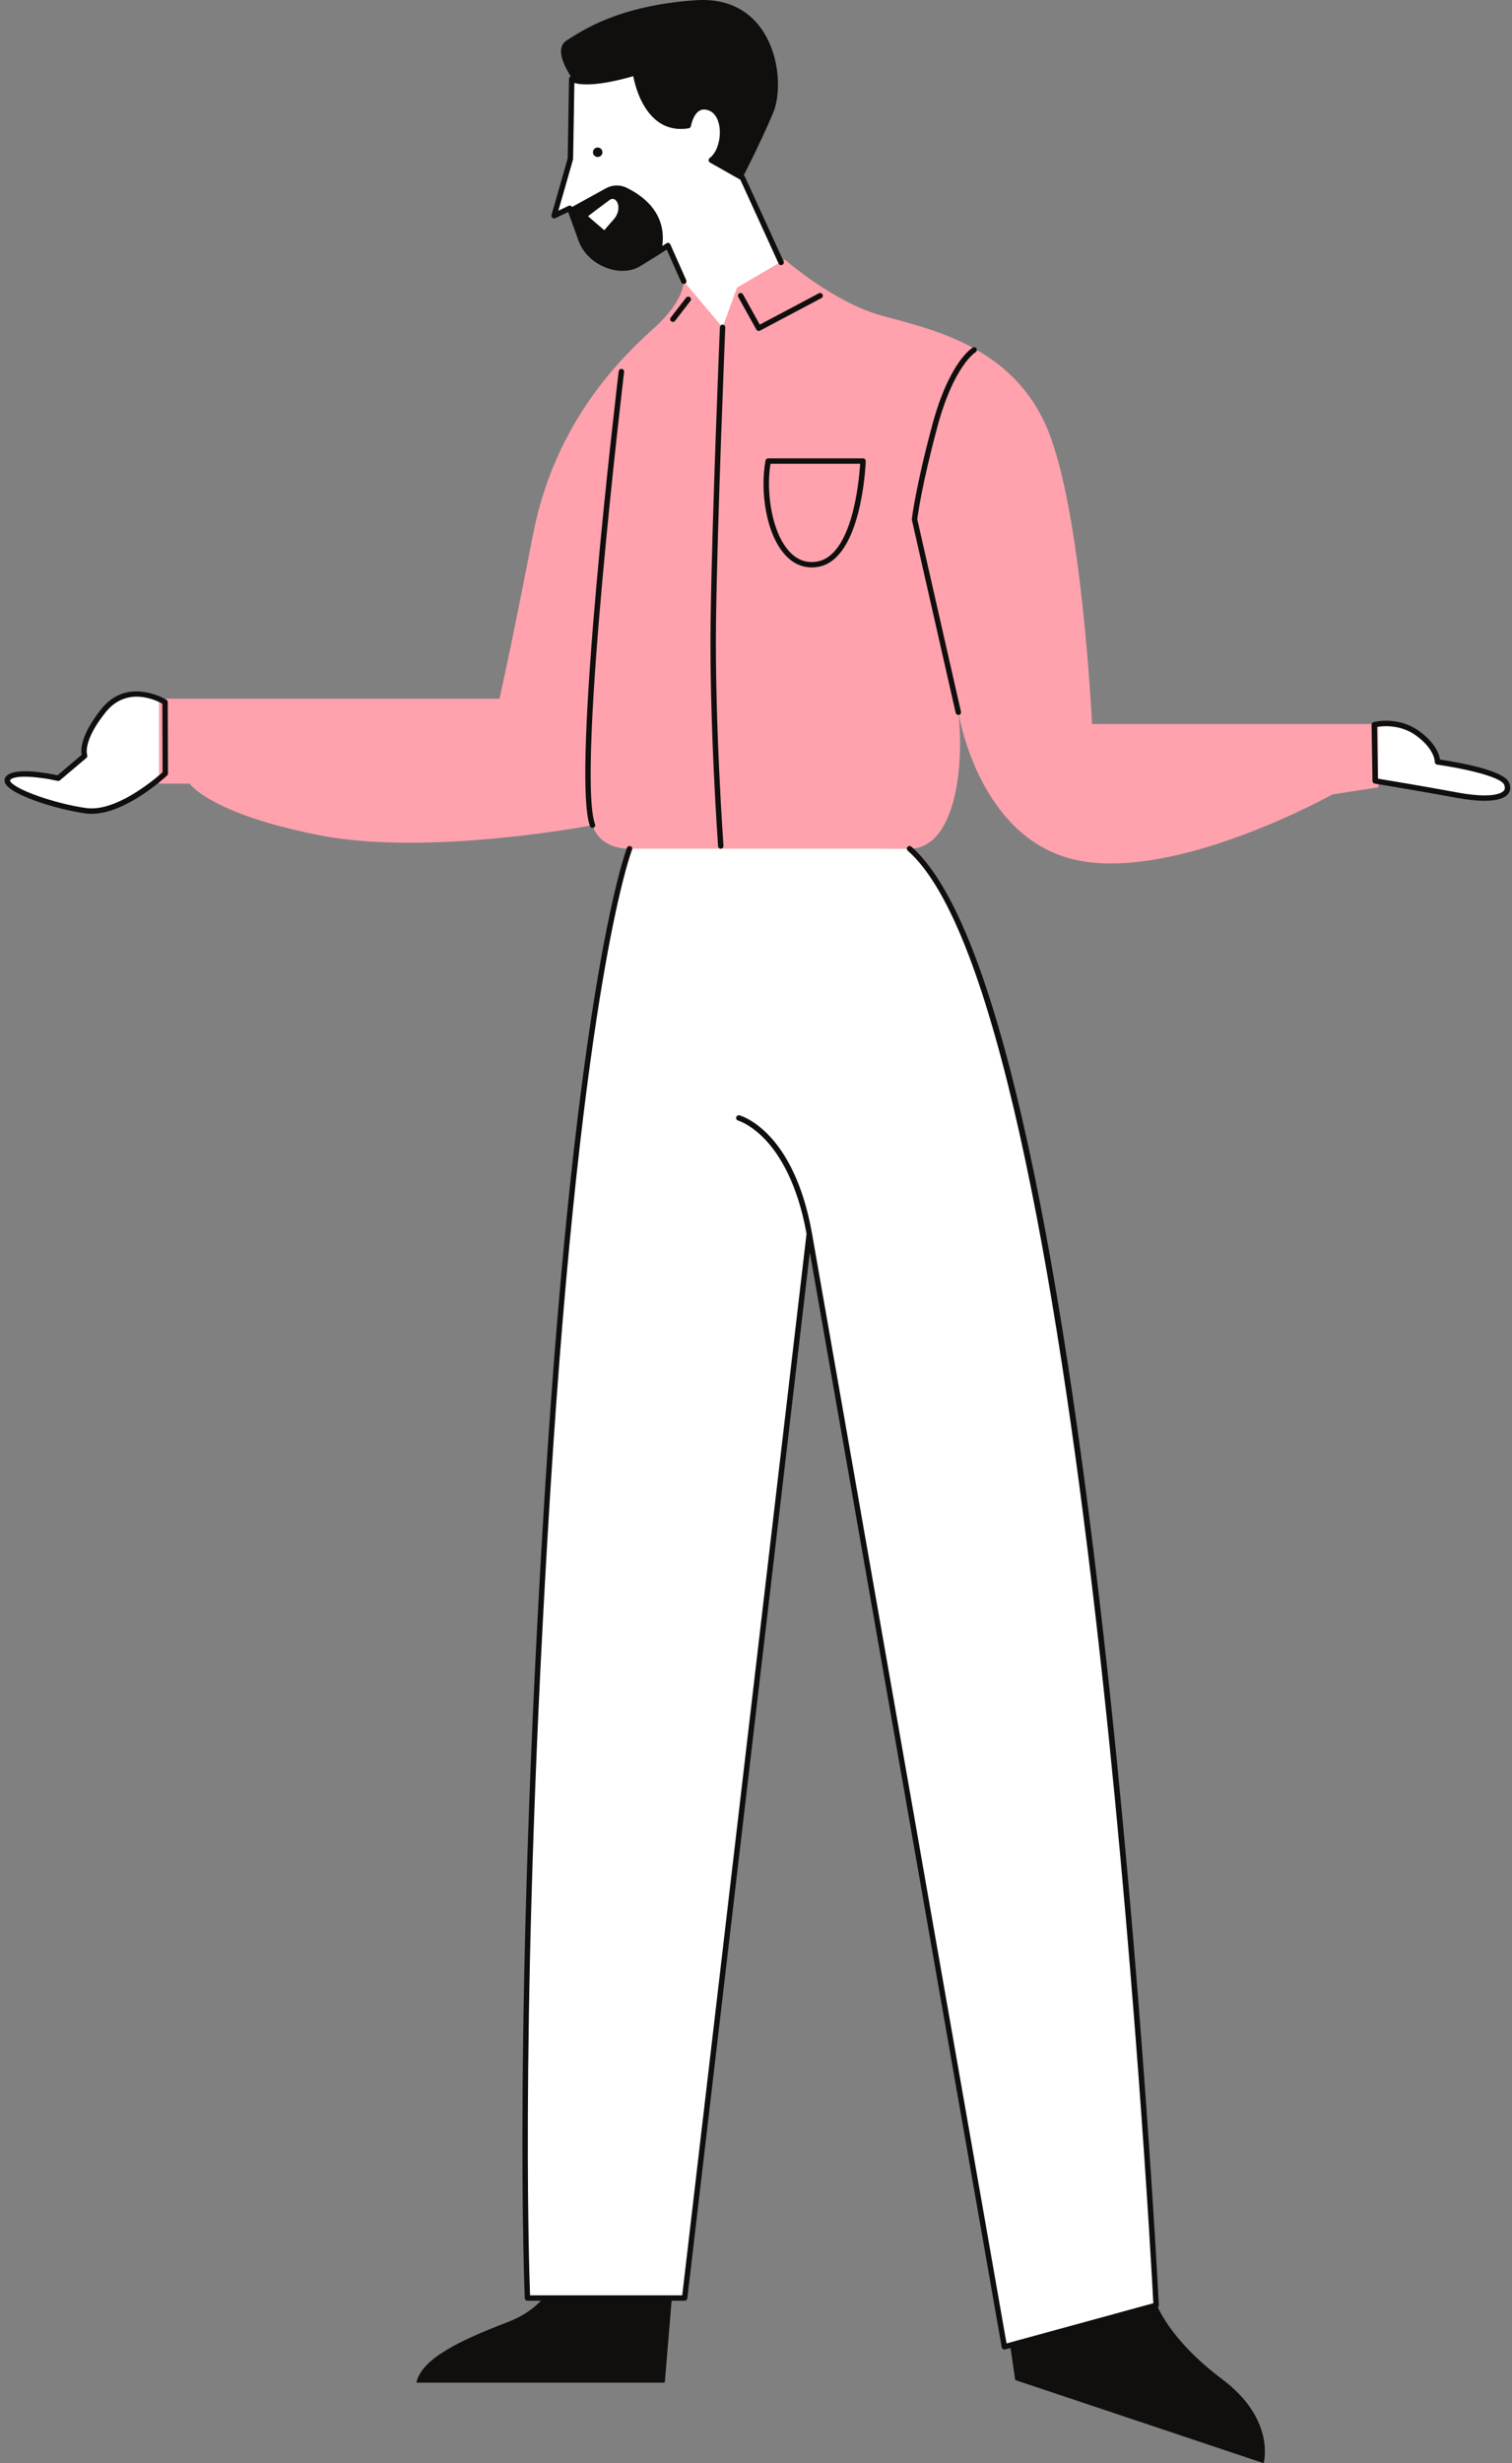
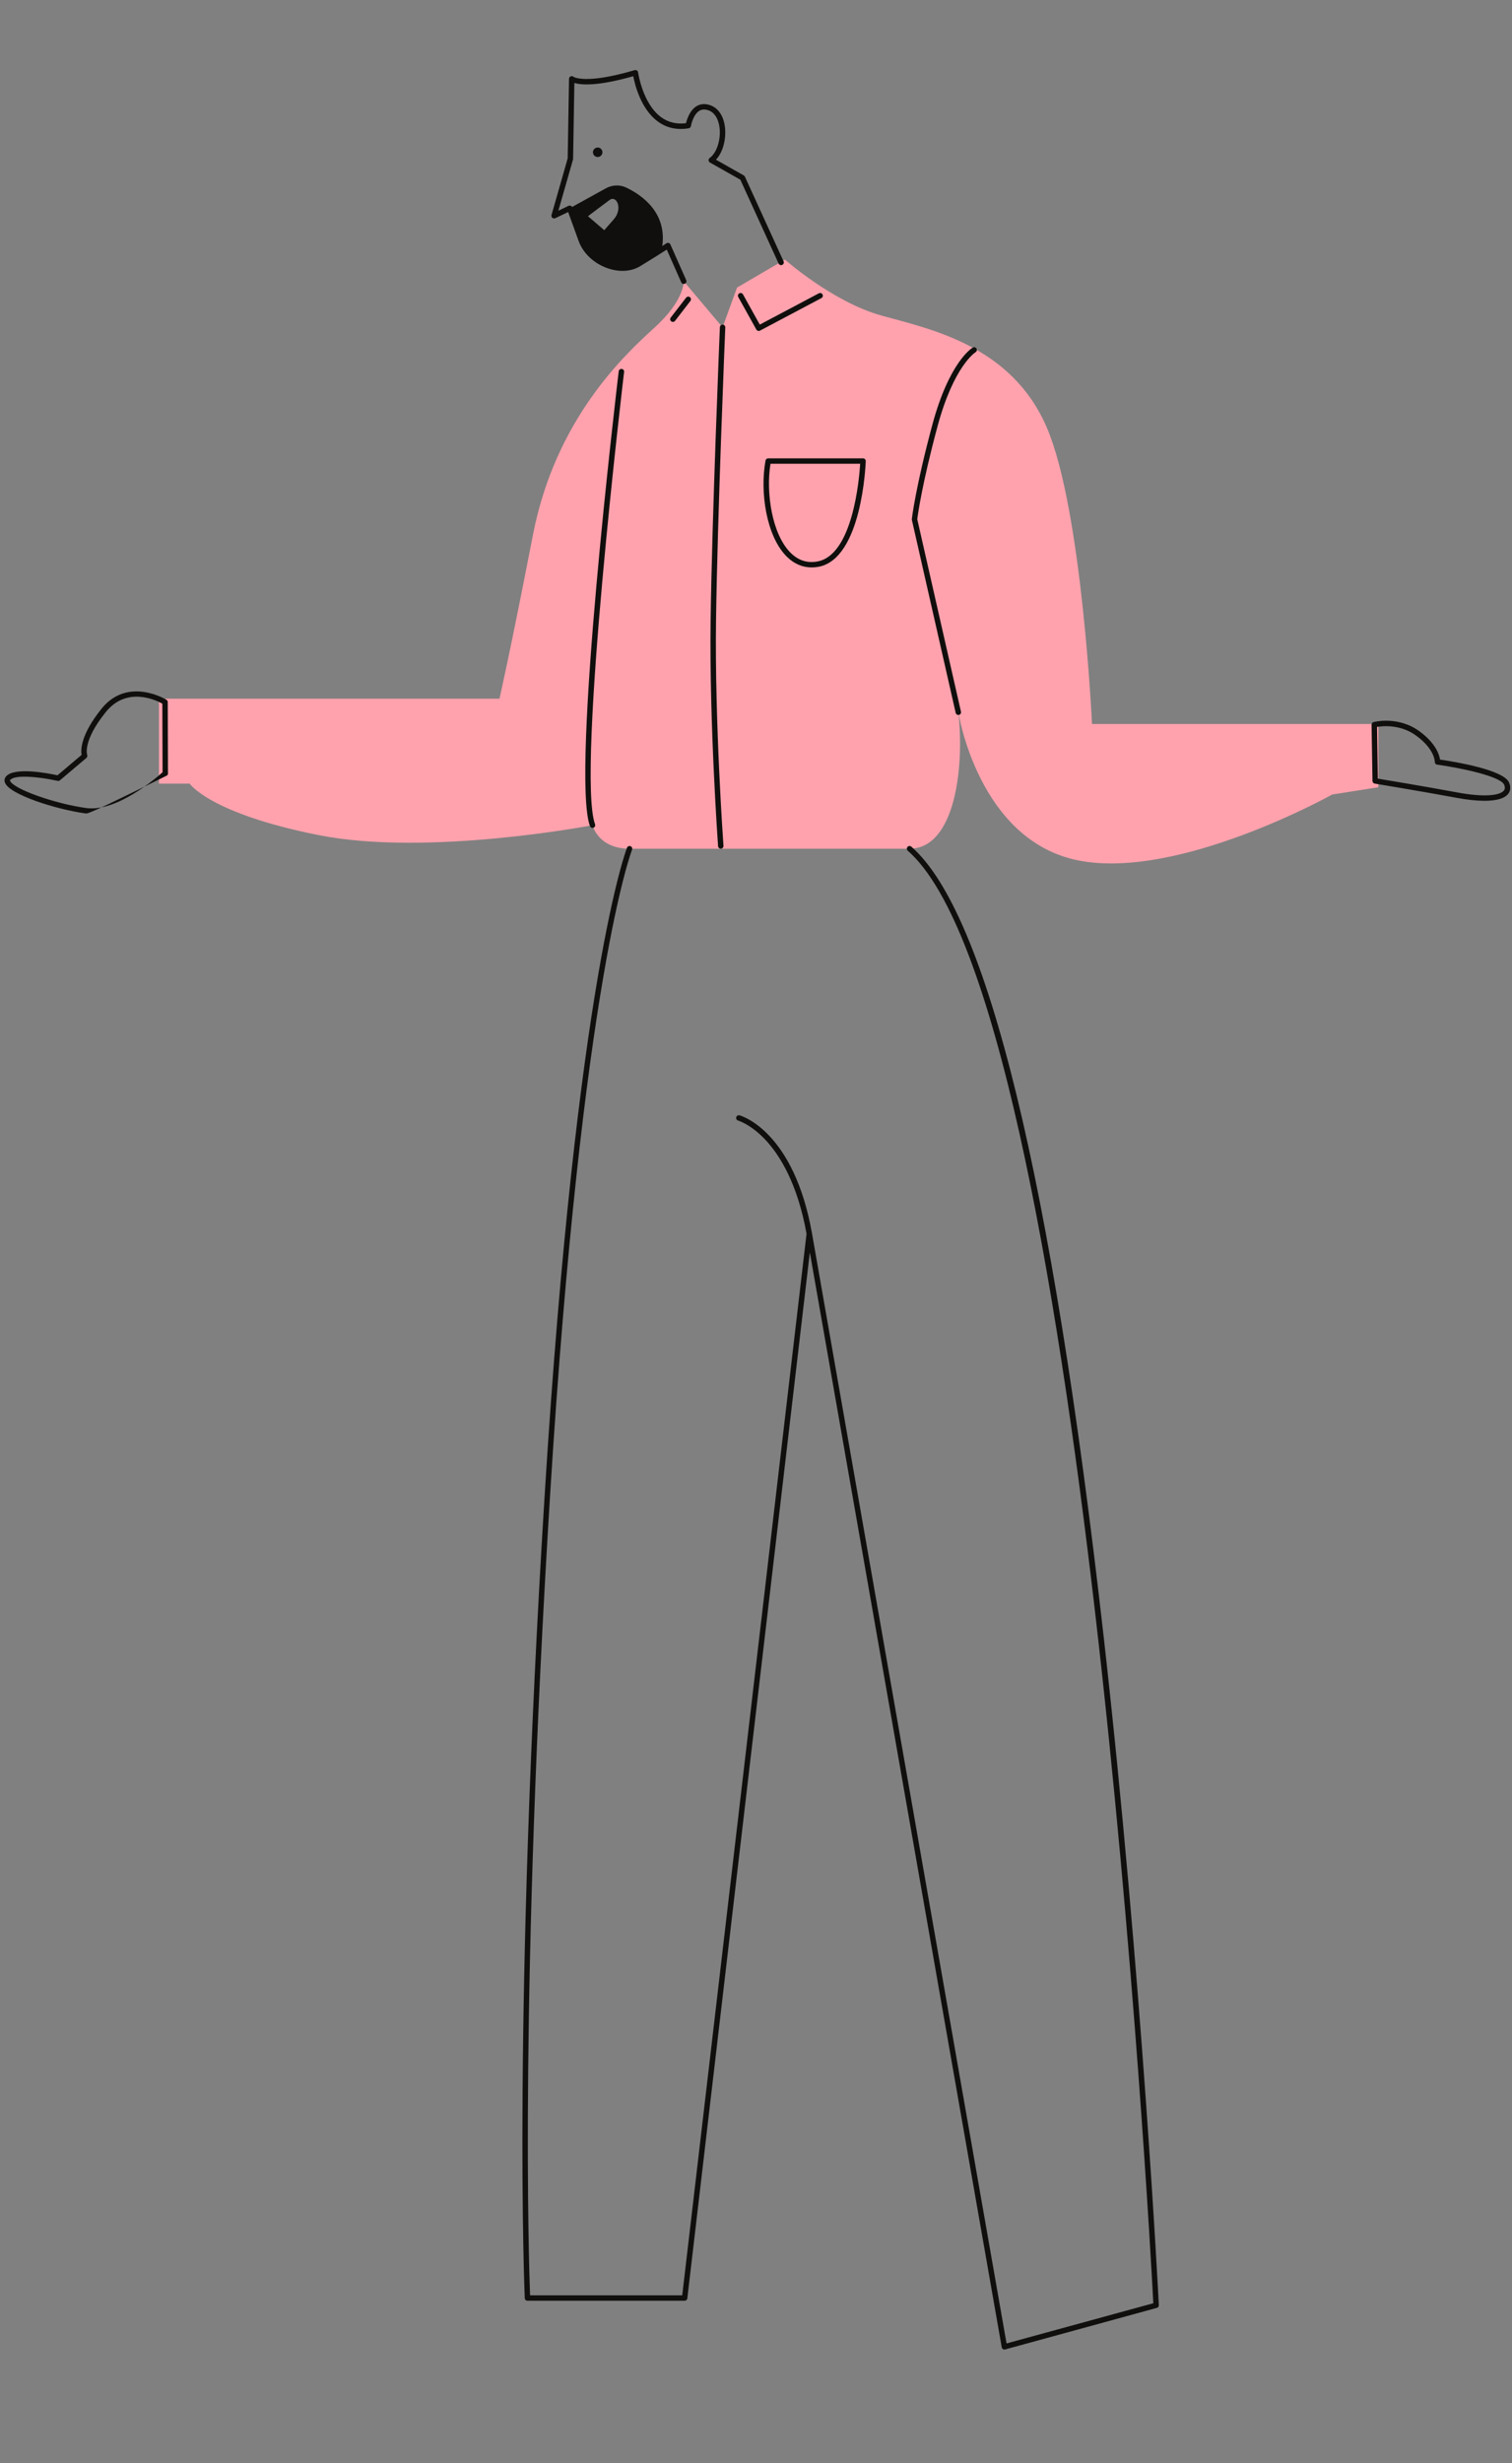
<svg xmlns="http://www.w3.org/2000/svg" fill="#000000" height="489.5" preserveAspectRatio="xMidYMid meet" version="1" viewBox="-0.9 0.0 300.6 489.5" width="300.6" zoomAndPan="magnify">
  <rect x="-0.9" y="0.0" width="300.6" height="489.5" fill="#808080" stroke="none" />
  <defs>
    <clipPath id="a">
      <path d="M 81 0 L 251 0 L 251 489.531 L 81 489.531 Z M 81 0" />
    </clipPath>
    <clipPath id="b">
      <path d="M 0 13 L 299.352 13 L 299.352 467 L 0 467 Z M 0 13" />
    </clipPath>
  </defs>
  <g>
    <g clip-path="url(#a)" id="change1_2">
-       <path d="M 109.715 451.086 C 109.715 451.086 109.355 457.91 100.016 461.5 C 90.676 465.094 82.957 468.684 81.879 473.531 L 131.262 473.531 L 133.059 451.984 Z M 146.707 35.336 C 146.707 35.336 149.938 29.141 152.766 22.539 C 155.594 15.941 153.035 -1.027 137.414 0.047 C 121.789 1.125 114.652 6.242 111.824 7.992 C 108.992 9.746 111.824 14.324 114.113 17.422 C 116.402 20.52 133.102 35.066 146.707 35.336 Z M 228.953 457.746 C 228.953 457.746 231.285 464.75 242.062 472.828 C 252.836 480.91 250.32 489.531 250.32 489.531 L 200.938 473.008 L 199.859 465.648 L 228.953 457.746" fill="#100f0d" />
-     </g>
+       </g>
    <g id="change2_1">
-       <path d="M 298.629 155.742 C 297.551 153.184 284.891 151.434 284.891 151.434 C 284.891 151.434 285.023 148.738 280.984 145.773 C 276.945 142.812 272.32 144.023 272.32 144.023 L 272.5 155.203 C 272.5 155.203 281.523 156.684 288.797 158.031 C 296.07 159.379 299.707 158.301 298.629 155.742 Z M 19.699 141.195 C 14.715 147.391 15.93 150.219 15.93 150.219 L 10.676 154.664 C 10.676 154.664 2.324 152.777 0.711 154.664 C -0.906 156.551 9.328 160.188 16.199 161.129 C 23.066 162.07 31.957 153.723 31.957 153.723 L 31.91 139.535 C 31.91 139.535 24.684 135 19.699 141.195 Z M 114.652 47.727 C 116.266 52.172 122.328 54.73 126.098 52.438 C 129.871 50.148 131.891 48.805 131.891 48.805 L 135.031 55.895 L 141.59 70.219 L 159.5 63.348 L 146.707 35.336 L 140.512 31.832 C 143.34 29.812 143.742 22.809 140.242 21.461 C 136.738 20.117 135.93 24.965 135.93 24.965 C 127.043 26.445 125.426 14.461 125.426 14.461 C 114.922 17.559 112.766 15.672 112.766 15.672 L 112.496 31.562 L 109.266 42.879 L 112.363 41.395 C 112.363 41.395 113.035 43.281 114.652 47.727 Z M 228.953 458.148 L 198.781 466.41 L 159.996 245.172 L 135.215 456.711 L 103.969 456.711 C 103.969 456.711 101.453 401.402 107.918 297.25 C 114.383 193.094 124.258 168.672 124.258 168.672 C 123.449 167.863 179.926 168.672 179.926 168.672 C 216.023 200.277 228.953 458.148 228.953 458.148" fill="#ffffff" />
-     </g>
+       </g>
    <g id="change3_1">
      <path d="M 62.484 165.977 C 40.754 161.668 36.805 155.742 36.805 155.742 L 30.699 155.742 L 30.699 138.859 L 98.398 138.859 C 98.398 138.859 100.555 129.523 105.043 106.359 C 109.531 83.191 123.359 70.441 129.285 65.055 C 135.215 59.668 135.031 55.895 135.031 55.895 L 142.754 65.055 L 145.629 57.152 L 155.145 51.586 C 155.145 51.586 164.664 60.027 174.359 62.719 C 184.059 65.414 200.219 68.645 207.223 84.988 C 214.227 101.328 216.203 143.891 216.203 143.891 L 273.129 143.891 L 273.129 156.461 L 263.969 157.898 C 263.969 157.898 233.441 174.957 213.508 171.008 C 193.574 167.055 189.625 141.555 189.625 141.555 C 190.883 152.688 188.906 168.672 179.926 168.672 C 170.949 168.672 130.543 168.672 124.258 168.672 C 117.973 168.672 116.895 164.004 116.895 164.004 C 116.895 164.004 84.211 170.285 62.484 165.977" fill="#ffa2ad" />
    </g>
    <g id="change1_3">
      <path d="M 118.871 30.262 C 118.871 30.781 118.449 31.203 117.93 31.203 C 117.406 31.203 116.984 30.781 116.984 30.262 C 116.984 29.742 117.406 29.32 117.93 29.32 C 118.449 29.32 118.871 29.742 118.871 30.262 Z M 121.117 43.594 C 119.23 45.75 119.23 45.75 119.23 45.75 L 115.996 42.969 C 115.996 42.969 118.961 40.723 120.309 39.734 C 121.652 38.746 123.004 41.441 121.117 43.594 Z M 123.586 37.273 C 122.301 36.664 120.797 36.738 119.551 37.426 L 112.363 41.395 C 112.363 41.395 113.035 43.281 114.652 47.727 C 116.266 52.172 122.328 54.73 126.098 52.438 C 128.16 51.188 129.68 50.23 130.648 49.609 C 132.059 42.426 126.746 38.777 123.586 37.273" fill="#100f0d" />
    </g>
    <g clip-path="url(#b)" id="change1_1">
-       <path d="M 135.504 59.16 L 132.453 63.109 C 132.27 63.344 132.312 63.684 132.551 63.863 C 132.648 63.941 132.762 63.977 132.879 63.977 C 133.039 63.977 133.199 63.906 133.305 63.77 L 136.355 59.816 C 136.539 59.582 136.496 59.242 136.262 59.062 C 136.023 58.879 135.684 58.926 135.504 59.16 Z M 146.816 58.508 C 146.672 58.25 146.344 58.152 146.086 58.301 C 145.824 58.441 145.73 58.77 145.875 59.031 L 149.469 65.496 C 149.566 65.672 149.75 65.773 149.938 65.773 C 150.023 65.773 150.109 65.754 150.191 65.711 L 162.402 59.246 C 162.664 59.105 162.766 58.781 162.625 58.516 C 162.488 58.254 162.16 58.156 161.895 58.293 L 150.152 64.512 Z M 298.133 155.949 C 297.434 154.293 289.594 152.629 284.816 151.965 C 284.539 151.926 284.34 151.684 284.352 151.406 C 284.352 151.387 284.383 148.934 280.664 146.211 C 277.562 143.934 274.047 144.266 272.867 144.465 L 273.031 154.746 C 274.938 155.059 282.613 156.34 288.895 157.504 C 294.594 158.559 297.379 157.996 298.082 157.121 C 298.172 157.012 298.438 156.68 298.133 155.949 Z M 298.922 157.797 C 298.195 158.695 296.586 159.152 294.238 159.152 C 292.695 159.152 290.836 158.957 288.699 158.562 C 281.516 157.23 272.504 155.75 272.414 155.734 C 272.156 155.691 271.965 155.473 271.961 155.211 L 271.781 144.031 C 271.777 143.785 271.941 143.566 272.184 143.504 C 272.383 143.453 277.102 142.262 281.305 145.34 C 284.551 147.723 285.246 149.984 285.391 150.961 C 288.281 151.379 298.051 152.977 299.125 155.531 C 299.586 156.625 299.27 157.367 298.922 157.797 Z M 31.418 153.484 L 31.371 139.844 C 30.086 139.129 24.289 136.348 20.117 141.535 C 15.473 147.309 16.418 149.992 16.426 150.016 C 16.508 150.23 16.449 150.484 16.277 150.633 L 11.023 155.074 C 10.895 155.184 10.719 155.227 10.559 155.191 C 8.688 154.77 6.023 154.359 3.977 154.359 C 2.617 154.359 1.527 154.539 1.117 155.016 C 1.074 155.066 1.066 155.09 1.094 155.164 C 1.707 156.781 9.934 159.727 16.27 160.594 C 22.293 161.414 30.164 154.609 31.418 153.484 Z M 32.449 139.531 L 32.492 153.719 C 32.496 153.867 32.434 154.012 32.324 154.113 C 31.973 154.441 24.121 161.742 17.316 161.742 C 16.914 161.742 16.52 161.715 16.125 161.664 C 10.297 160.863 0.996 157.941 0.086 155.547 C -0.082 155.105 -0.004 154.668 0.301 154.312 C 1.949 152.387 8.621 153.668 10.531 154.082 L 15.324 150.023 C 15.141 148.992 15.145 146 19.281 140.859 C 24.504 134.363 32.121 139.031 32.199 139.078 C 32.355 139.176 32.449 139.348 32.449 139.531 Z M 156.297 109.879 C 157.84 111.406 159.652 111.977 161.688 111.574 C 168.629 110.211 169.918 95.266 170.109 92.172 L 152.277 92.172 C 151.344 97.953 152.582 106.207 156.297 109.879 Z M 151.824 91.094 L 170.68 91.094 C 170.824 91.094 170.965 91.152 171.066 91.258 C 171.168 91.363 171.223 91.508 171.219 91.652 C 171.191 92.438 170.43 110.953 161.895 112.633 C 161.41 112.727 160.938 112.773 160.469 112.773 C 158.645 112.773 156.961 112.055 155.539 110.645 C 151.426 106.578 150.148 97.734 151.293 91.535 C 151.344 91.277 151.562 91.094 151.824 91.094 Z M 143.293 65.078 C 143.305 64.781 143.074 64.527 142.777 64.516 C 142.508 64.5 142.23 64.734 142.219 65.031 C 142.199 65.41 140.641 103.164 140.375 123.41 C 140.109 143.672 141.84 167.93 141.859 168.172 C 141.879 168.453 142.113 168.672 142.395 168.672 C 142.406 168.672 142.422 168.672 142.434 168.672 C 142.73 168.648 142.953 168.391 142.934 168.094 C 142.914 167.852 141.188 143.641 141.453 123.426 C 141.719 103.195 143.277 65.457 143.293 65.078 Z M 122.707 73.32 C 122.406 73.285 122.145 73.496 122.105 73.789 C 121.719 77.055 112.574 153.859 116.391 164.188 C 116.473 164.406 116.676 164.539 116.895 164.539 C 116.957 164.539 117.02 164.531 117.082 164.508 C 117.363 164.402 117.504 164.094 117.402 163.816 C 113.672 153.73 123.082 74.715 123.176 73.918 C 123.215 73.621 123.004 73.355 122.707 73.32 Z M 109.496 43.363 L 112.055 42.141 C 112.363 42.988 113.027 44.84 114.145 47.91 C 115.027 50.336 117.172 52.352 119.879 53.305 C 122.227 54.129 124.598 53.984 126.379 52.898 C 129.02 51.297 130.82 50.145 131.656 49.602 L 134.539 56.113 C 134.629 56.316 134.828 56.434 135.031 56.434 C 135.105 56.434 135.18 56.422 135.25 56.391 C 135.523 56.27 135.645 55.949 135.527 55.68 L 132.383 48.586 C 132.32 48.438 132.195 48.328 132.039 48.285 C 131.887 48.238 131.723 48.266 131.594 48.355 C 131.57 48.367 129.535 49.723 125.82 51.98 C 124.312 52.895 122.281 53.008 120.238 52.289 C 117.863 51.453 115.918 49.637 115.156 47.543 C 113.543 43.102 112.867 41.215 112.867 41.215 C 112.816 41.07 112.707 40.957 112.566 40.898 C 112.426 40.84 112.266 40.844 112.129 40.91 L 110.109 41.875 L 113.016 31.711 C 113.027 31.668 113.035 31.621 113.035 31.574 L 113.289 16.492 C 114.66 16.895 117.906 17.172 124.996 15.145 C 125.324 16.855 126.512 21.66 129.867 24.137 C 131.617 25.426 133.688 25.883 136.02 25.496 C 136.246 25.457 136.426 25.281 136.465 25.055 C 136.465 25.031 136.867 22.75 138.184 21.996 C 138.715 21.699 139.324 21.688 140.047 21.965 C 141.164 22.395 141.934 23.621 142.148 25.332 C 142.453 27.73 141.598 30.395 140.195 31.395 C 140.047 31.5 139.965 31.68 139.973 31.859 C 139.98 32.047 140.086 32.211 140.246 32.301 L 146.289 35.719 L 153.898 52.383 C 154.023 52.652 154.344 52.773 154.613 52.648 C 154.883 52.523 155.004 52.203 154.879 51.934 L 147.195 35.109 C 147.148 35.008 147.07 34.922 146.973 34.867 L 141.438 31.738 C 142.953 30.152 143.496 27.367 143.219 25.195 C 142.949 23.082 141.934 21.535 140.434 20.961 C 139.402 20.562 138.465 20.598 137.648 21.062 C 136.266 21.855 135.68 23.68 135.484 24.484 C 133.598 24.723 131.926 24.316 130.512 23.273 C 126.84 20.562 125.969 14.449 125.961 14.387 C 125.938 14.23 125.852 14.094 125.719 14.008 C 125.586 13.922 125.426 13.898 125.273 13.941 C 115.414 16.848 113.125 15.27 113.121 15.266 C 112.961 15.129 112.738 15.094 112.547 15.18 C 112.355 15.266 112.23 15.453 112.227 15.66 L 111.961 31.484 L 108.746 42.73 C 108.688 42.934 108.754 43.152 108.914 43.289 C 109.078 43.426 109.305 43.453 109.496 43.363 Z M 189.098 141.676 C 189.156 141.926 189.379 142.094 189.625 142.094 C 189.664 142.094 189.703 142.09 189.742 142.082 C 190.035 142.016 190.215 141.727 190.148 141.438 L 181.461 103.188 C 181.559 102.395 182.379 96.301 185.477 84.77 C 188.715 72.723 192.977 70.047 193.039 70.008 C 193.297 69.859 193.383 69.531 193.234 69.273 C 193.086 69.016 192.754 68.93 192.5 69.078 C 192.309 69.188 187.82 71.895 184.438 84.488 C 181.098 96.91 180.387 103.094 180.379 103.156 C 180.375 103.215 180.379 103.277 180.391 103.336 Z M 218.512 325.203 C 226.168 392.855 229.457 457.48 229.488 458.121 C 229.504 458.375 229.34 458.602 229.094 458.668 L 198.926 466.93 C 198.879 466.941 198.828 466.949 198.781 466.949 C 198.684 466.949 198.582 466.922 198.496 466.863 C 198.367 466.785 198.277 466.652 198.254 466.504 L 160.102 248.895 L 135.746 456.777 C 135.719 457.047 135.484 457.25 135.215 457.25 L 103.969 457.25 C 103.68 457.25 103.441 457.023 103.43 456.738 C 103.402 456.184 100.988 400.207 107.379 297.215 C 113.777 194.164 123.66 168.715 123.758 168.469 C 123.871 168.191 124.184 168.062 124.461 168.172 C 124.734 168.281 124.867 168.598 124.758 168.871 C 124.66 169.117 114.832 194.516 108.453 297.281 C 102.391 394.977 104.258 450.32 104.484 456.176 L 134.734 456.176 L 159.449 245.191 C 157.621 235.039 154.02 229.465 151.316 226.574 C 148.395 223.449 145.867 222.711 145.844 222.703 C 145.559 222.621 145.391 222.328 145.469 222.039 C 145.551 221.754 145.848 221.59 146.133 221.664 C 146.57 221.785 156.914 224.863 160.523 245.074 C 160.523 245.078 160.523 245.078 160.523 245.078 L 199.211 465.734 L 228.391 457.746 C 227.766 445.77 214.395 199.566 179.574 169.074 C 179.348 168.879 179.328 168.539 179.523 168.316 C 179.719 168.09 180.059 168.07 180.281 168.266 C 195.355 181.465 208.219 234.266 218.512 325.203" fill="#100f0d" />
+       <path d="M 135.504 59.16 L 132.453 63.109 C 132.27 63.344 132.312 63.684 132.551 63.863 C 132.648 63.941 132.762 63.977 132.879 63.977 C 133.039 63.977 133.199 63.906 133.305 63.77 L 136.355 59.816 C 136.539 59.582 136.496 59.242 136.262 59.062 C 136.023 58.879 135.684 58.926 135.504 59.16 Z M 146.816 58.508 C 146.672 58.25 146.344 58.152 146.086 58.301 C 145.824 58.441 145.73 58.77 145.875 59.031 L 149.469 65.496 C 149.566 65.672 149.75 65.773 149.938 65.773 C 150.023 65.773 150.109 65.754 150.191 65.711 L 162.402 59.246 C 162.664 59.105 162.766 58.781 162.625 58.516 C 162.488 58.254 162.16 58.156 161.895 58.293 L 150.152 64.512 Z M 298.133 155.949 C 297.434 154.293 289.594 152.629 284.816 151.965 C 284.539 151.926 284.34 151.684 284.352 151.406 C 284.352 151.387 284.383 148.934 280.664 146.211 C 277.562 143.934 274.047 144.266 272.867 144.465 L 273.031 154.746 C 274.938 155.059 282.613 156.34 288.895 157.504 C 294.594 158.559 297.379 157.996 298.082 157.121 C 298.172 157.012 298.438 156.68 298.133 155.949 Z M 298.922 157.797 C 298.195 158.695 296.586 159.152 294.238 159.152 C 292.695 159.152 290.836 158.957 288.699 158.562 C 281.516 157.23 272.504 155.75 272.414 155.734 C 272.156 155.691 271.965 155.473 271.961 155.211 L 271.781 144.031 C 271.777 143.785 271.941 143.566 272.184 143.504 C 272.383 143.453 277.102 142.262 281.305 145.34 C 284.551 147.723 285.246 149.984 285.391 150.961 C 288.281 151.379 298.051 152.977 299.125 155.531 C 299.586 156.625 299.27 157.367 298.922 157.797 Z M 31.418 153.484 L 31.371 139.844 C 30.086 139.129 24.289 136.348 20.117 141.535 C 15.473 147.309 16.418 149.992 16.426 150.016 C 16.508 150.23 16.449 150.484 16.277 150.633 L 11.023 155.074 C 10.895 155.184 10.719 155.227 10.559 155.191 C 8.688 154.77 6.023 154.359 3.977 154.359 C 2.617 154.359 1.527 154.539 1.117 155.016 C 1.074 155.066 1.066 155.09 1.094 155.164 C 1.707 156.781 9.934 159.727 16.27 160.594 C 22.293 161.414 30.164 154.609 31.418 153.484 Z M 32.449 139.531 L 32.492 153.719 C 32.496 153.867 32.434 154.012 32.324 154.113 C 16.914 161.742 16.52 161.715 16.125 161.664 C 10.297 160.863 0.996 157.941 0.086 155.547 C -0.082 155.105 -0.004 154.668 0.301 154.312 C 1.949 152.387 8.621 153.668 10.531 154.082 L 15.324 150.023 C 15.141 148.992 15.145 146 19.281 140.859 C 24.504 134.363 32.121 139.031 32.199 139.078 C 32.355 139.176 32.449 139.348 32.449 139.531 Z M 156.297 109.879 C 157.84 111.406 159.652 111.977 161.688 111.574 C 168.629 110.211 169.918 95.266 170.109 92.172 L 152.277 92.172 C 151.344 97.953 152.582 106.207 156.297 109.879 Z M 151.824 91.094 L 170.68 91.094 C 170.824 91.094 170.965 91.152 171.066 91.258 C 171.168 91.363 171.223 91.508 171.219 91.652 C 171.191 92.438 170.43 110.953 161.895 112.633 C 161.41 112.727 160.938 112.773 160.469 112.773 C 158.645 112.773 156.961 112.055 155.539 110.645 C 151.426 106.578 150.148 97.734 151.293 91.535 C 151.344 91.277 151.562 91.094 151.824 91.094 Z M 143.293 65.078 C 143.305 64.781 143.074 64.527 142.777 64.516 C 142.508 64.5 142.23 64.734 142.219 65.031 C 142.199 65.41 140.641 103.164 140.375 123.41 C 140.109 143.672 141.84 167.93 141.859 168.172 C 141.879 168.453 142.113 168.672 142.395 168.672 C 142.406 168.672 142.422 168.672 142.434 168.672 C 142.73 168.648 142.953 168.391 142.934 168.094 C 142.914 167.852 141.188 143.641 141.453 123.426 C 141.719 103.195 143.277 65.457 143.293 65.078 Z M 122.707 73.32 C 122.406 73.285 122.145 73.496 122.105 73.789 C 121.719 77.055 112.574 153.859 116.391 164.188 C 116.473 164.406 116.676 164.539 116.895 164.539 C 116.957 164.539 117.02 164.531 117.082 164.508 C 117.363 164.402 117.504 164.094 117.402 163.816 C 113.672 153.73 123.082 74.715 123.176 73.918 C 123.215 73.621 123.004 73.355 122.707 73.32 Z M 109.496 43.363 L 112.055 42.141 C 112.363 42.988 113.027 44.84 114.145 47.91 C 115.027 50.336 117.172 52.352 119.879 53.305 C 122.227 54.129 124.598 53.984 126.379 52.898 C 129.02 51.297 130.82 50.145 131.656 49.602 L 134.539 56.113 C 134.629 56.316 134.828 56.434 135.031 56.434 C 135.105 56.434 135.18 56.422 135.25 56.391 C 135.523 56.27 135.645 55.949 135.527 55.68 L 132.383 48.586 C 132.32 48.438 132.195 48.328 132.039 48.285 C 131.887 48.238 131.723 48.266 131.594 48.355 C 131.57 48.367 129.535 49.723 125.82 51.98 C 124.312 52.895 122.281 53.008 120.238 52.289 C 117.863 51.453 115.918 49.637 115.156 47.543 C 113.543 43.102 112.867 41.215 112.867 41.215 C 112.816 41.07 112.707 40.957 112.566 40.898 C 112.426 40.84 112.266 40.844 112.129 40.91 L 110.109 41.875 L 113.016 31.711 C 113.027 31.668 113.035 31.621 113.035 31.574 L 113.289 16.492 C 114.66 16.895 117.906 17.172 124.996 15.145 C 125.324 16.855 126.512 21.66 129.867 24.137 C 131.617 25.426 133.688 25.883 136.02 25.496 C 136.246 25.457 136.426 25.281 136.465 25.055 C 136.465 25.031 136.867 22.75 138.184 21.996 C 138.715 21.699 139.324 21.688 140.047 21.965 C 141.164 22.395 141.934 23.621 142.148 25.332 C 142.453 27.73 141.598 30.395 140.195 31.395 C 140.047 31.5 139.965 31.68 139.973 31.859 C 139.98 32.047 140.086 32.211 140.246 32.301 L 146.289 35.719 L 153.898 52.383 C 154.023 52.652 154.344 52.773 154.613 52.648 C 154.883 52.523 155.004 52.203 154.879 51.934 L 147.195 35.109 C 147.148 35.008 147.07 34.922 146.973 34.867 L 141.438 31.738 C 142.953 30.152 143.496 27.367 143.219 25.195 C 142.949 23.082 141.934 21.535 140.434 20.961 C 139.402 20.562 138.465 20.598 137.648 21.062 C 136.266 21.855 135.68 23.68 135.484 24.484 C 133.598 24.723 131.926 24.316 130.512 23.273 C 126.84 20.562 125.969 14.449 125.961 14.387 C 125.938 14.23 125.852 14.094 125.719 14.008 C 125.586 13.922 125.426 13.898 125.273 13.941 C 115.414 16.848 113.125 15.27 113.121 15.266 C 112.961 15.129 112.738 15.094 112.547 15.18 C 112.355 15.266 112.23 15.453 112.227 15.66 L 111.961 31.484 L 108.746 42.73 C 108.688 42.934 108.754 43.152 108.914 43.289 C 109.078 43.426 109.305 43.453 109.496 43.363 Z M 189.098 141.676 C 189.156 141.926 189.379 142.094 189.625 142.094 C 189.664 142.094 189.703 142.09 189.742 142.082 C 190.035 142.016 190.215 141.727 190.148 141.438 L 181.461 103.188 C 181.559 102.395 182.379 96.301 185.477 84.77 C 188.715 72.723 192.977 70.047 193.039 70.008 C 193.297 69.859 193.383 69.531 193.234 69.273 C 193.086 69.016 192.754 68.93 192.5 69.078 C 192.309 69.188 187.82 71.895 184.438 84.488 C 181.098 96.91 180.387 103.094 180.379 103.156 C 180.375 103.215 180.379 103.277 180.391 103.336 Z M 218.512 325.203 C 226.168 392.855 229.457 457.48 229.488 458.121 C 229.504 458.375 229.34 458.602 229.094 458.668 L 198.926 466.93 C 198.879 466.941 198.828 466.949 198.781 466.949 C 198.684 466.949 198.582 466.922 198.496 466.863 C 198.367 466.785 198.277 466.652 198.254 466.504 L 160.102 248.895 L 135.746 456.777 C 135.719 457.047 135.484 457.25 135.215 457.25 L 103.969 457.25 C 103.68 457.25 103.441 457.023 103.43 456.738 C 103.402 456.184 100.988 400.207 107.379 297.215 C 113.777 194.164 123.66 168.715 123.758 168.469 C 123.871 168.191 124.184 168.062 124.461 168.172 C 124.734 168.281 124.867 168.598 124.758 168.871 C 124.66 169.117 114.832 194.516 108.453 297.281 C 102.391 394.977 104.258 450.32 104.484 456.176 L 134.734 456.176 L 159.449 245.191 C 157.621 235.039 154.02 229.465 151.316 226.574 C 148.395 223.449 145.867 222.711 145.844 222.703 C 145.559 222.621 145.391 222.328 145.469 222.039 C 145.551 221.754 145.848 221.59 146.133 221.664 C 146.57 221.785 156.914 224.863 160.523 245.074 C 160.523 245.078 160.523 245.078 160.523 245.078 L 199.211 465.734 L 228.391 457.746 C 227.766 445.77 214.395 199.566 179.574 169.074 C 179.348 168.879 179.328 168.539 179.523 168.316 C 179.719 168.09 180.059 168.07 180.281 168.266 C 195.355 181.465 208.219 234.266 218.512 325.203" fill="#100f0d" />
    </g>
  </g>
</svg>